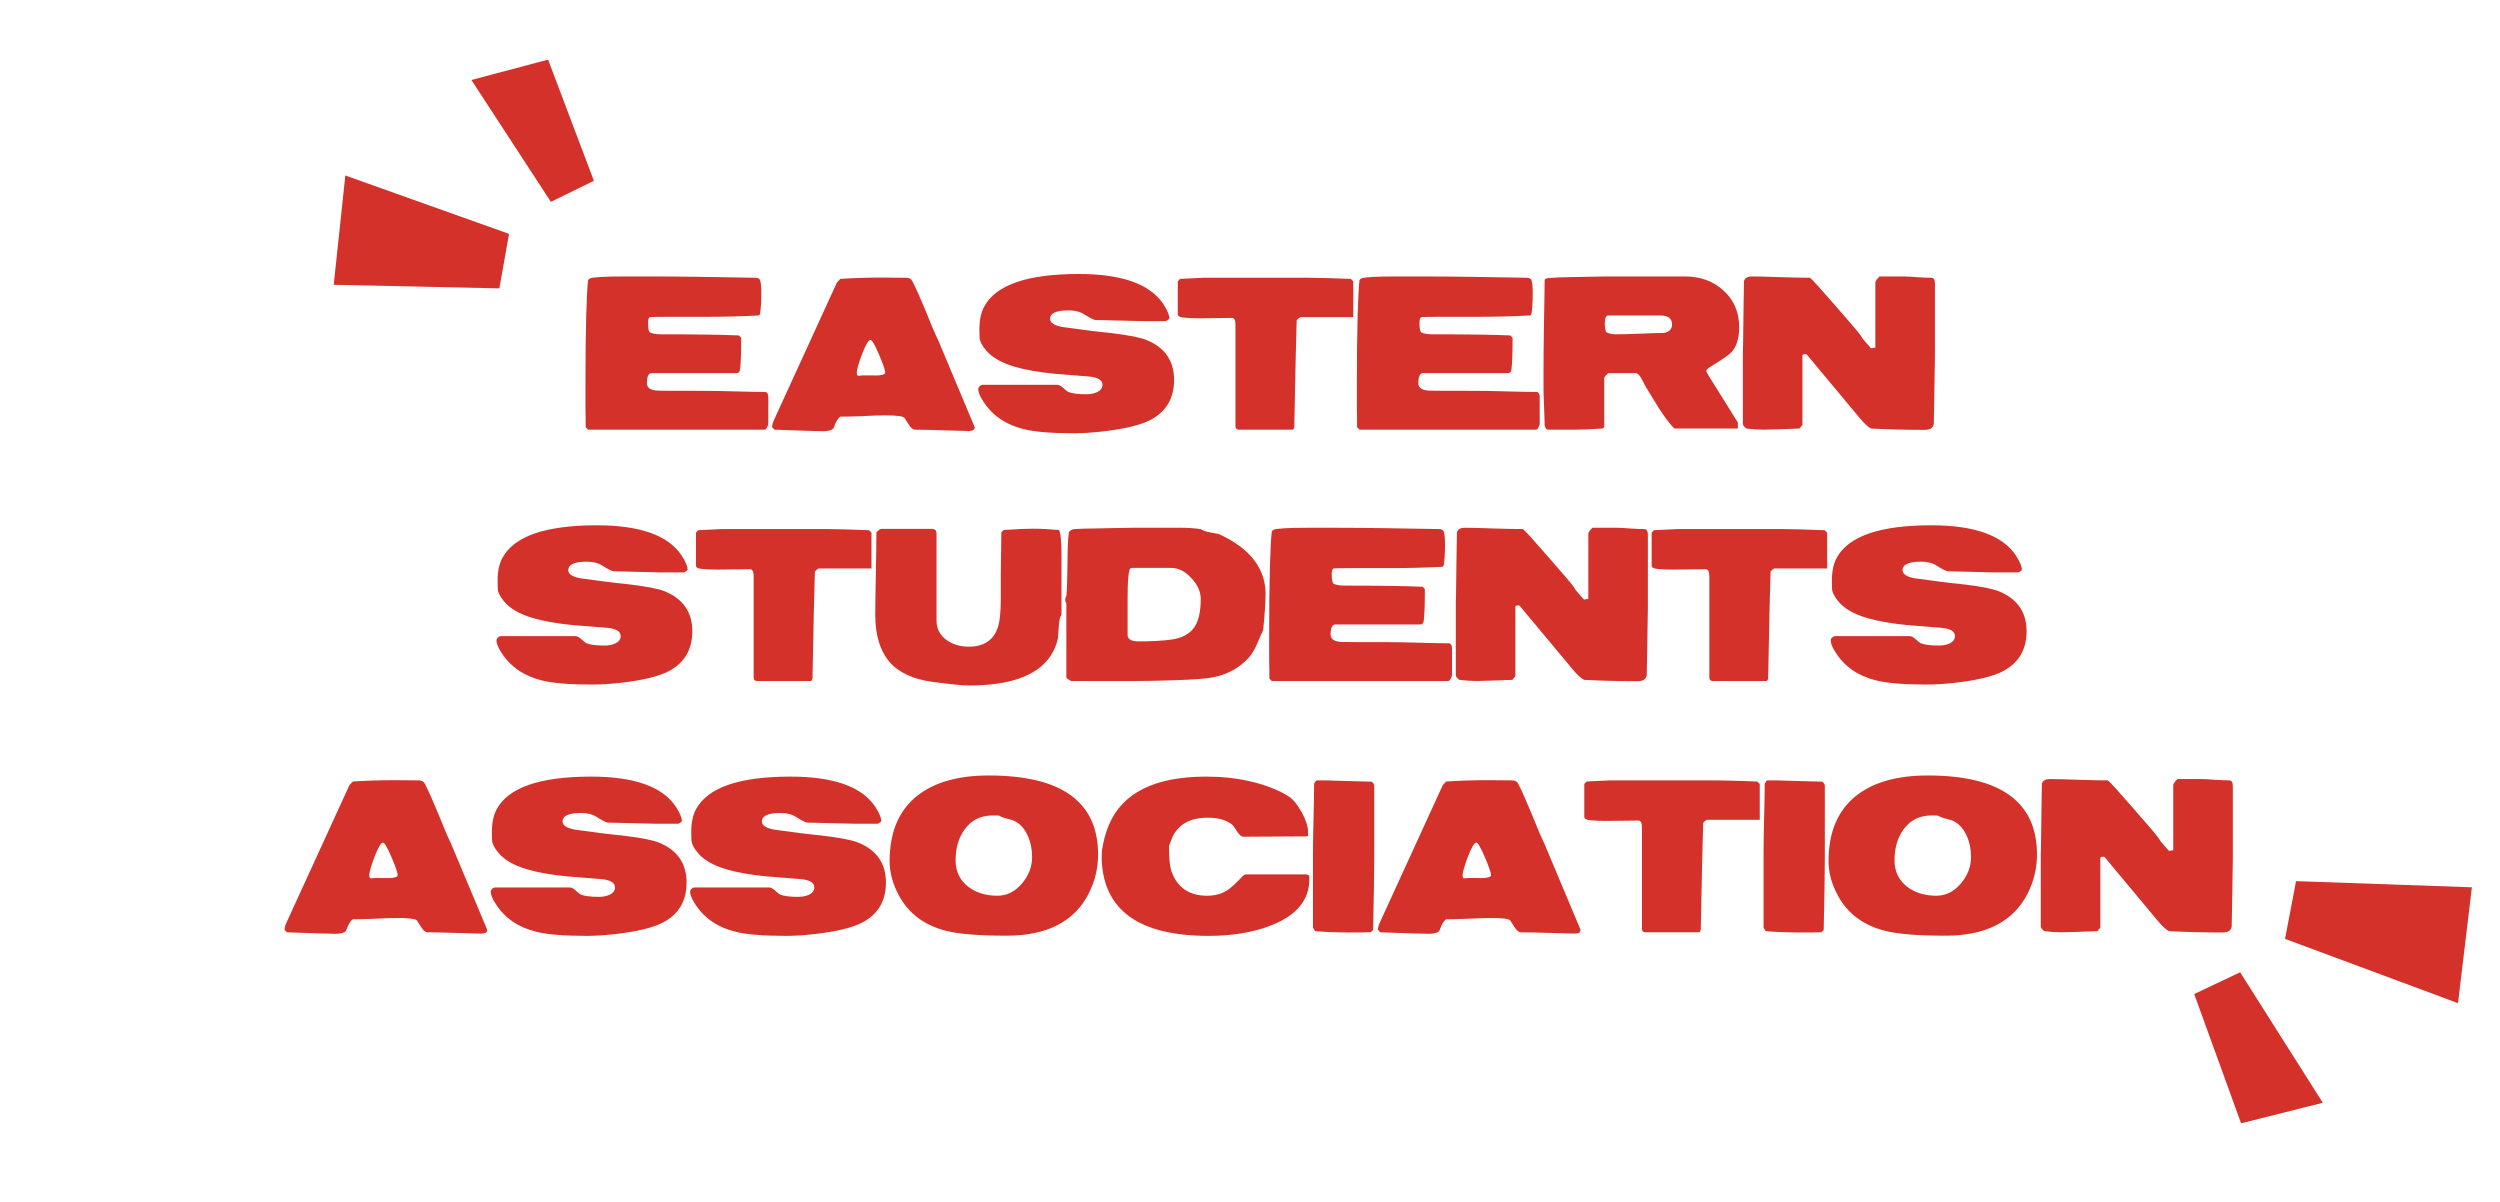
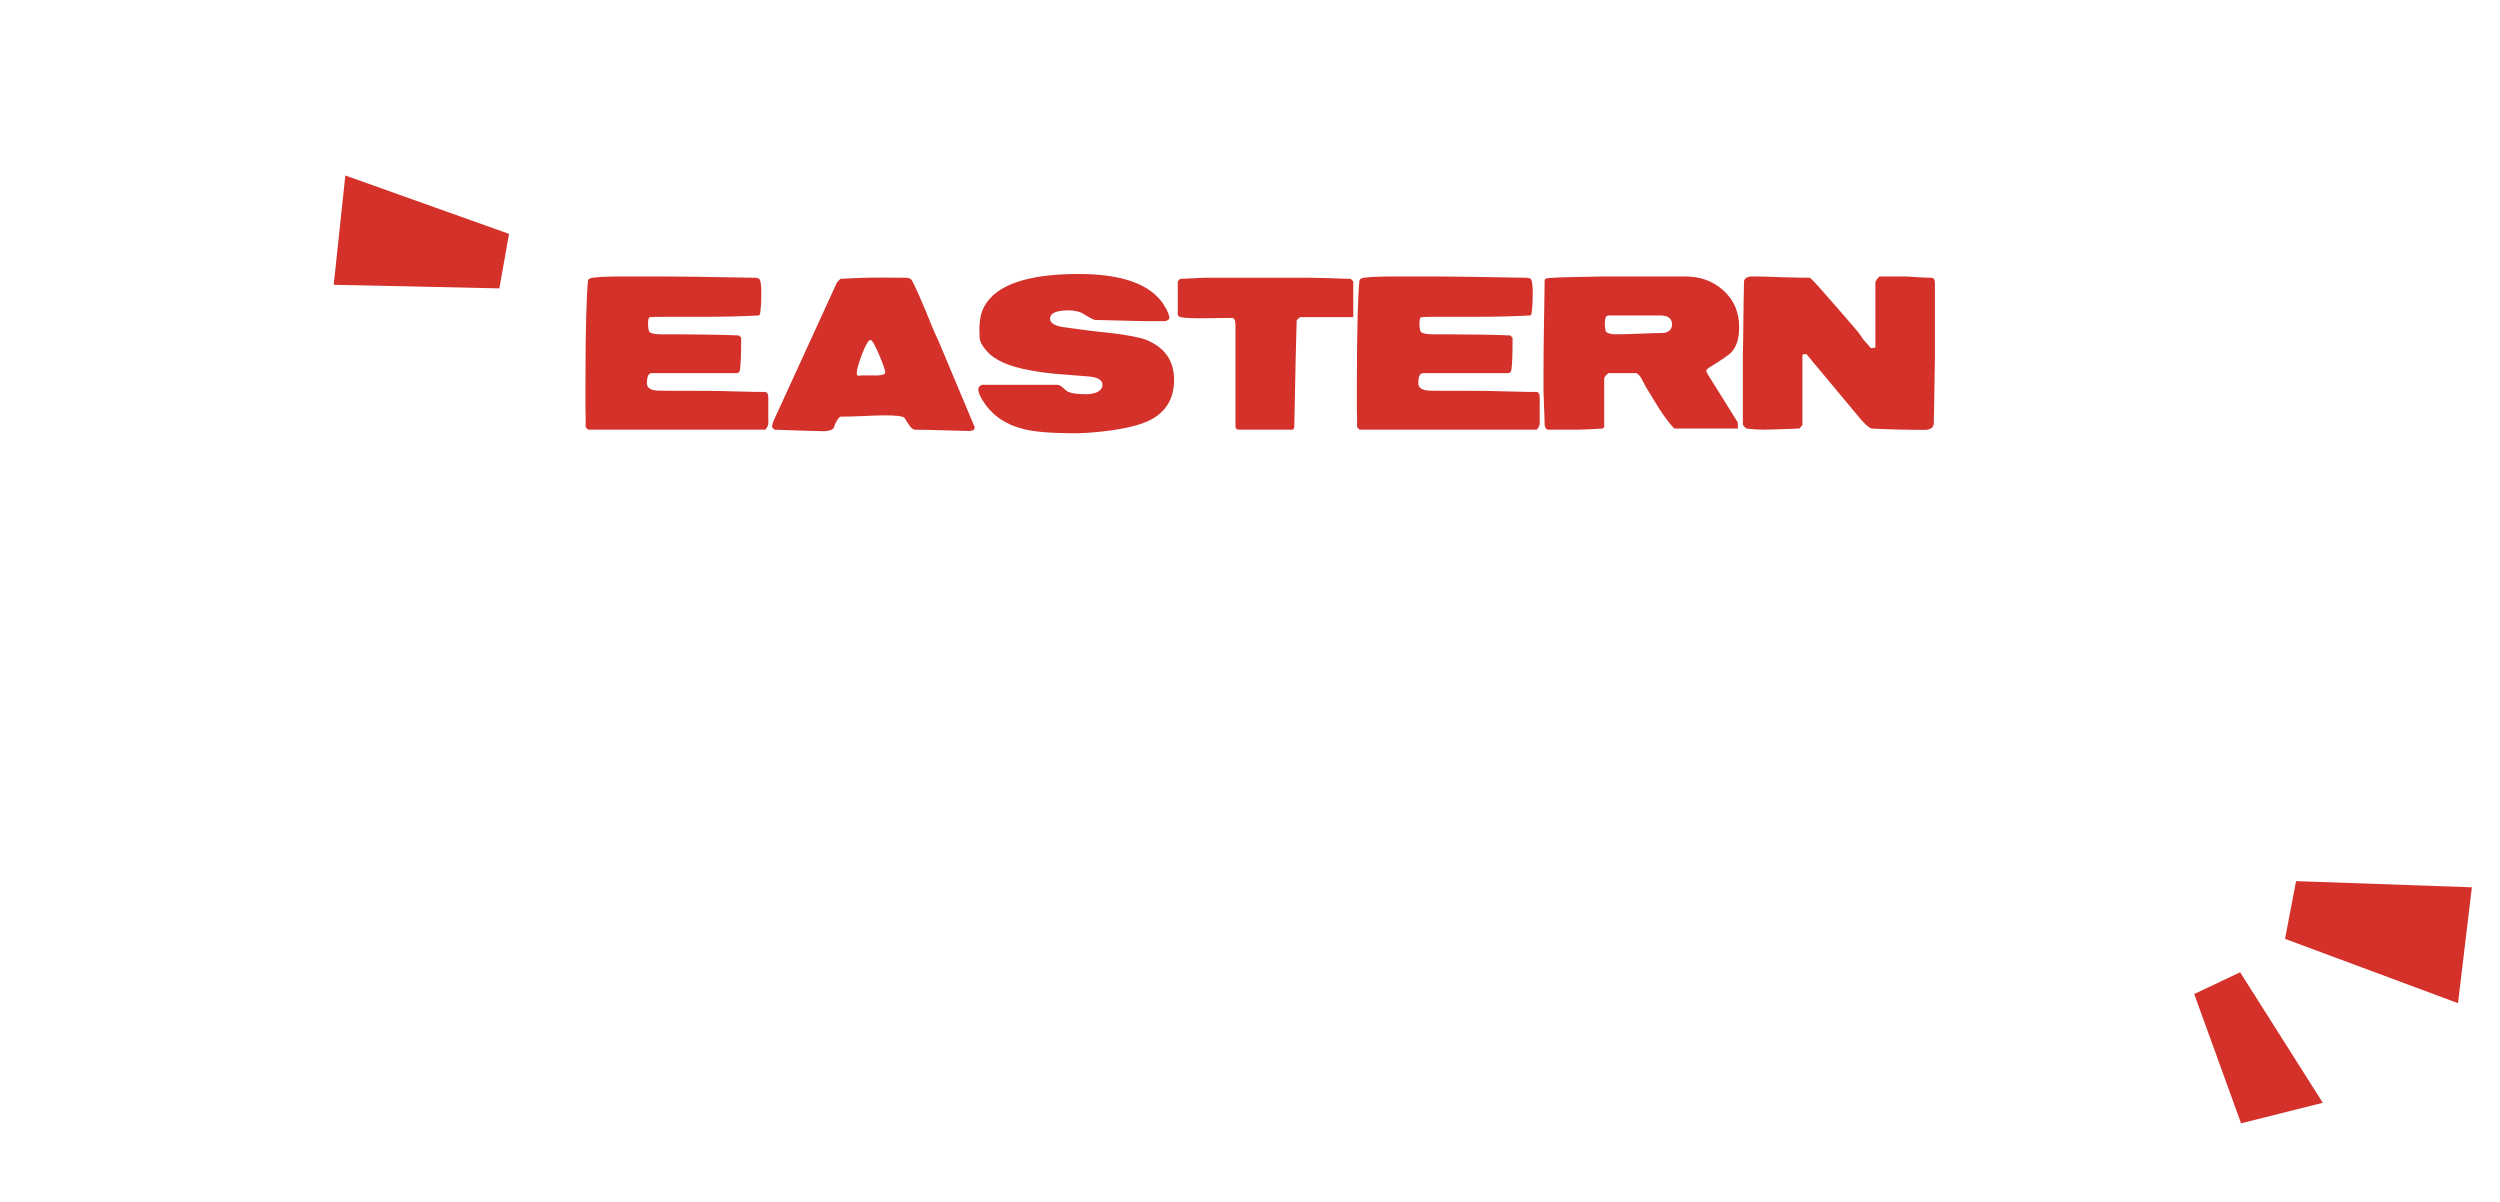
<svg xmlns="http://www.w3.org/2000/svg" width="955" height="459" viewBox="0 0 955 459" fill="none">
  <g filter="url(#filter0_d_9_11)">
-     <path d="M184.648 237.656C184.648 236.936 185.128 236.384 186.088 236H214.888C215.464 236 216.16 236.36 216.976 237.08C217.984 237.992 218.632 238.52 218.92 238.664C220.312 239.288 222.664 239.6 225.976 239.6C227.416 239.6 228.712 239.36 229.864 238.88C231.352 238.208 232.096 237.248 232.096 236C232.096 234.224 230.416 233.168 227.056 232.832C222.544 232.448 218.032 232.088 213.52 231.752C207.424 231.128 202.432 230.24 198.544 229.088C193.36 227.552 189.664 225.392 187.456 222.608C186.016 220.88 185.248 219.344 185.152 218C185.104 217.28 185.08 216.248 185.08 214.904C185.08 211.256 185.704 208.304 186.952 206.048C191.464 197.792 203.488 193.664 223.024 193.664C239.536 193.664 250.336 197.528 255.424 205.256C256.912 207.608 257.656 209.384 257.656 210.584C257.656 210.872 257.2 211.232 256.288 211.664H247.36C246.928 211.664 242.128 211.544 232.96 211.304C231.376 211.256 230.152 211.232 229.288 211.232C228.472 211.04 227.08 210.32 225.112 209.072C223.576 208.064 221.584 207.56 219.136 207.56C214.432 207.56 212.08 208.64 212.08 210.8C212.08 212.288 213.616 213.32 216.688 213.896C224.464 215 230.416 215.744 234.544 216.128C241.6 216.944 246.376 217.856 248.872 218.864C255.928 221.744 259.456 226.832 259.456 234.128C259.456 241.088 256.504 246.152 250.6 249.32C246.808 251.336 240.76 252.824 232.456 253.784C228.28 254.264 224.584 254.504 221.368 254.504C212.584 254.504 206.128 253.976 202 252.92C195.136 251.24 189.976 247.688 186.52 242.264C185.272 240.344 184.648 238.808 184.648 237.656ZM260.868 196.472L261.732 195.536C266.916 195.248 269.892 195.104 270.66 195.104H311.052C313.836 195.104 319.14 195.248 326.964 195.536L327.9 196.472V210.152H307.668C307.284 210.344 306.828 210.728 306.3 211.304C306.3 210.536 306.156 215.936 305.868 227.504C305.628 238.496 305.46 246.752 305.364 252.272L304.932 253.136H284.268C283.356 253.136 282.9 252.68 282.9 251.768V213.104C282.9 211.328 282.444 210.44 281.532 210.44C280.476 210.44 278.532 210.464 275.7 210.512C272.868 210.56 270.732 210.584 269.292 210.584C266.94 210.584 265.02 210.512 263.532 210.368C261.756 210.272 260.868 209.84 260.868 209.072V196.472ZM365.065 254.864C362.953 254.864 358.393 254.408 351.385 253.496C343.801 252.488 338.233 249.896 334.681 245.72C331.129 241.496 329.353 235.544 329.353 227.864C329.353 224.36 329.425 219.104 329.569 212.096C329.713 205.088 329.785 199.832 329.785 196.328C330.649 195.464 331.249 195.032 331.585 195.032H350.953C352.153 195.032 352.753 195.632 352.753 196.832V230.096C352.753 233.216 354.073 235.712 356.713 237.584C359.065 239.216 361.873 240.032 365.137 240.032C369.073 240.032 372.073 238.832 374.137 236.432C375.097 235.28 375.817 233.888 376.297 232.256C376.921 230.24 377.257 226.976 377.305 222.464C377.305 219.056 377.305 215.624 377.305 212.168L377.521 196.328L378.385 195.464C383.233 195.128 386.929 194.96 389.473 194.96C392.545 194.96 395.905 195.128 399.553 195.464C400.177 196.616 400.489 199.904 400.489 205.328V227.864C399.961 228.44 399.625 229.856 399.481 232.112C399.289 235.04 399.169 236.624 399.121 236.864C396.385 248.864 385.033 254.864 365.065 254.864ZM402.347 223.4C402.059 223.112 401.915 222.68 401.915 222.104C401.915 221.48 402.059 221.024 402.347 220.736C402.587 218.192 402.731 214.136 402.779 208.568C402.779 203.288 402.947 199.232 403.283 196.4C403.715 195.632 404.459 195.2 405.515 195.104C408.443 194.96 410.651 194.888 412.139 194.888C412.907 194.888 415.499 194.84 419.915 194.744C423.083 194.648 425.675 194.6 427.691 194.6H446.123C448.571 194.6 451.091 194.768 453.683 195.104C454.499 195.68 455.747 196.112 457.427 196.4C459.347 196.688 460.643 197 461.315 197.336C472.739 202.76 478.451 210.32 478.451 220.016C478.451 222.896 478.139 227.48 477.515 233.768C477.227 234.248 476.435 236.024 475.139 239.096C474.179 241.256 473.171 242.936 472.115 244.136C468.659 247.976 464.267 250.472 458.939 251.624C456.443 252.2 451.331 252.608 443.603 252.848C437.987 253.04 433.067 253.136 428.843 253.136H404.147C402.947 252.512 402.347 252.056 402.347 251.768V223.4ZM425.747 235.568C425.747 237.2 427.163 238.016 429.995 238.016C434.699 238.016 438.731 237.8 442.091 237.368C446.459 236.84 449.555 235.184 451.379 232.4C452.915 230 453.683 226.472 453.683 221.816C453.683 219.032 452.483 216.368 450.083 213.824C447.731 211.232 445.187 209.936 442.451 209.936H427.547C426.971 209.936 426.611 210.2 426.467 210.728C425.987 212.36 425.747 215.84 425.747 221.168V235.568ZM480.828 253.136L479.892 252.2C479.892 251.432 479.892 250.304 479.892 248.816C479.844 247.328 479.82 246.2 479.82 245.432V235.136C479.82 224.864 479.916 216.344 480.108 209.576C480.3 202.808 480.54 198.272 480.828 195.968C481.068 195.68 481.284 195.488 481.476 195.392C482.532 194.864 486.996 194.6 494.868 194.6H505.02C510.108 194.6 516.06 194.648 522.876 194.744C536.22 194.936 543.492 195.056 544.692 195.104C545.7 195.152 546.3 195.44 546.492 195.968C546.828 196.88 546.996 198.56 546.996 201.008C546.996 204.32 546.828 206.984 546.492 209L546.06 209.504C539.532 209.84 533.292 210.008 527.34 210.008H512.22C507.036 210.008 504.372 210.08 504.228 210.224C503.892 210.608 503.724 211.328 503.724 212.384C503.724 214.592 504.012 215.816 504.588 216.056C505.548 216.488 506.916 216.704 508.692 216.704C522.132 216.704 532.044 216.848 538.428 217.136L539.292 218V219.296C539.292 224.24 539.148 227.864 538.86 230.168C538.764 231.08 538.308 231.536 537.492 231.536H505.092C503.892 231.536 503.292 232.832 503.292 235.424C503.292 237.2 504.78 238.136 507.756 238.232C508.428 238.28 514.452 238.304 525.828 238.304C528.372 238.304 532.188 238.376 537.276 238.52C542.364 238.664 546.18 238.736 548.724 238.736C549.348 239.072 549.66 239.672 549.66 240.536V250.904C549.66 251.24 549.492 251.696 549.156 252.272C548.868 252.848 548.58 253.136 548.292 253.136H480.828ZM552.486 252.704C551.574 252.032 551.118 251.432 551.118 250.904V223.328L551.19 221.096C551.286 211.496 551.358 206 551.406 204.608C551.454 201.296 551.502 198.56 551.55 196.4C551.838 195.2 552.894 194.6 554.718 194.6C557.166 194.6 560.838 194.696 565.734 194.888C570.63 195.032 574.302 195.104 576.75 195.104C577.518 195.632 580.854 199.304 586.758 206.12C592.518 212.696 595.614 216.344 596.046 217.064C596.478 217.736 596.79 218.216 596.982 218.504C598.854 220.664 599.838 221.792 599.934 221.888L600.222 222.032C600.798 221.888 601.302 221.816 601.734 221.816V196.904C601.734 196.424 602.262 195.656 603.318 194.6H612.534C613.686 194.6 615.438 194.696 617.79 194.888C620.19 195.032 621.966 195.104 623.118 195.104C624.03 195.104 624.486 195.824 624.486 197.264V225.2C624.486 227.504 624.438 230.48 624.342 234.128C624.246 239.072 624.198 242.048 624.198 243.056C624.15 246.464 624.102 249.08 624.054 250.904C623.862 252.44 622.686 253.208 620.526 253.208C613.47 253.208 606.678 253.04 600.15 252.704C598.998 252.176 597.51 250.808 595.686 248.6L575.454 224.336C575.262 224.288 575.118 224.264 575.022 224.264C574.254 224.264 573.87 224.432 573.87 224.768V251.336C573.246 252.104 572.862 252.56 572.718 252.704C565.086 252.992 560.55 253.136 559.11 253.136C556.998 253.136 554.79 252.992 552.486 252.704ZM625.931 196.472L626.795 195.536C631.979 195.248 634.955 195.104 635.723 195.104H676.115C678.899 195.104 684.203 195.248 692.027 195.536L692.963 196.472V210.152H672.731C672.347 210.344 671.891 210.728 671.363 211.304C671.363 210.536 671.219 215.936 670.931 227.504C670.691 238.496 670.523 246.752 670.427 252.272L669.995 253.136H649.331C648.419 253.136 647.963 252.68 647.963 251.768V213.104C647.963 211.328 647.507 210.44 646.595 210.44C645.539 210.44 643.595 210.464 640.763 210.512C637.931 210.56 635.795 210.584 634.355 210.584C632.003 210.584 630.083 210.512 628.595 210.368C626.819 210.272 625.931 209.84 625.931 209.072V196.472ZM694.343 237.656C694.343 236.936 694.823 236.384 695.783 236H724.583C725.159 236 725.855 236.36 726.671 237.08C727.679 237.992 728.327 238.52 728.615 238.664C730.007 239.288 732.359 239.6 735.671 239.6C737.111 239.6 738.407 239.36 739.559 238.88C741.047 238.208 741.791 237.248 741.791 236C741.791 234.224 740.111 233.168 736.751 232.832C732.239 232.448 727.727 232.088 723.215 231.752C717.119 231.128 712.127 230.24 708.239 229.088C703.055 227.552 699.359 225.392 697.151 222.608C695.711 220.88 694.943 219.344 694.847 218C694.799 217.28 694.775 216.248 694.775 214.904C694.775 211.256 695.399 208.304 696.647 206.048C701.159 197.792 713.183 193.664 732.719 193.664C749.231 193.664 760.031 197.528 765.119 205.256C766.607 207.608 767.351 209.384 767.351 210.584C767.351 210.872 766.895 211.232 765.983 211.664H757.055C756.623 211.664 751.823 211.544 742.655 211.304C741.071 211.256 739.847 211.232 738.983 211.232C738.167 211.04 736.775 210.32 734.807 209.072C733.271 208.064 731.279 207.56 728.831 207.56C724.127 207.56 721.775 208.64 721.775 210.8C721.775 212.288 723.311 213.32 726.383 213.896C734.159 215 740.111 215.744 744.239 216.128C751.295 216.944 756.071 217.856 758.567 218.864C765.623 221.744 769.151 226.832 769.151 234.128C769.151 241.088 766.199 246.152 760.295 249.32C756.503 251.336 750.455 252.824 742.151 253.784C737.975 254.264 734.279 254.504 731.063 254.504C722.279 254.504 715.823 253.976 711.695 252.92C704.831 251.24 699.671 247.688 696.215 242.264C694.967 240.344 694.343 238.808 694.343 237.656Z" fill="#D3312A" />
-   </g>
+     </g>
  <g filter="url(#filter1_d_9_11)">
-     <path d="M104.584 349.136C104.152 348.704 103.864 348.392 103.72 348.2V347.984C103.72 347.312 104.008 346.352 104.584 345.104L128.488 292.904C128.92 292.424 129.352 291.968 129.784 291.536C134.68 291.2 140.08 291.032 145.984 291.032L154.984 291.104C156.088 291.104 156.856 291.536 157.288 292.4C158.632 294.992 160.312 298.736 162.328 303.632C164.44 308.96 166.048 312.728 167.152 314.936L181.12 348.2C181.12 349.16 180.376 349.64 178.888 349.64C178.792 349.64 173.56 349.496 163.192 349.208C161.032 349.208 159.352 349.184 158.152 349.136C157.384 348.992 156.64 348.344 155.92 347.192C154.864 345.56 154.312 344.696 154.264 344.6C153.688 343.976 151.168 343.664 146.704 343.664C144.832 343.664 142 343.76 138.208 343.952C134.464 344.096 131.656 344.168 129.784 344.168C128.92 344.648 128.032 346.16 127.12 348.704C126.352 349.376 125.056 349.712 123.232 349.712C121.264 349.712 115.048 349.52 104.584 349.136ZM136.048 327.392C136.048 328.16 136.288 328.544 136.768 328.544C136.912 328.544 137.128 328.52 137.416 328.472C137.752 328.424 138.016 328.4 138.208 328.4C143.632 328.4 145.216 328.424 142.96 328.472C145.6 328.424 146.92 328.04 146.92 327.32C146.92 326.408 146.128 324.104 144.544 320.408C142.96 316.712 141.88 314.864 141.304 314.864C140.536 314.864 139.432 316.736 137.992 320.48C136.696 323.984 136.048 326.288 136.048 327.392ZM182.468 333.656C182.468 332.936 182.948 332.384 183.908 332H212.708C213.284 332 213.98 332.36 214.796 333.08C215.804 333.992 216.452 334.52 216.74 334.664C218.132 335.288 220.484 335.6 223.796 335.6C225.236 335.6 226.532 335.36 227.684 334.88C229.172 334.208 229.916 333.248 229.916 332C229.916 330.224 228.236 329.168 224.876 328.832C220.364 328.448 215.852 328.088 211.34 327.752C205.244 327.128 200.252 326.24 196.364 325.088C191.18 323.552 187.484 321.392 185.276 318.608C183.836 316.88 183.068 315.344 182.972 314C182.924 313.28 182.9 312.248 182.9 310.904C182.9 307.256 183.524 304.304 184.772 302.048C189.284 293.792 201.308 289.664 220.844 289.664C237.356 289.664 248.156 293.528 253.244 301.256C254.732 303.608 255.476 305.384 255.476 306.584C255.476 306.872 255.02 307.232 254.108 307.664H245.18C244.748 307.664 239.948 307.544 230.78 307.304C229.196 307.256 227.972 307.232 227.108 307.232C226.292 307.04 224.9 306.32 222.932 305.072C221.396 304.064 219.404 303.56 216.956 303.56C212.252 303.56 209.9 304.64 209.9 306.8C209.9 308.288 211.436 309.32 214.508 309.896C222.284 311 228.236 311.744 232.364 312.128C239.42 312.944 244.196 313.856 246.692 314.864C253.748 317.744 257.276 322.832 257.276 330.128C257.276 337.088 254.324 342.152 248.42 345.32C244.628 347.336 238.58 348.824 230.276 349.784C226.1 350.264 222.404 350.504 219.188 350.504C210.404 350.504 203.948 349.976 199.82 348.92C192.956 347.24 187.796 343.688 184.34 338.264C183.092 336.344 182.468 334.808 182.468 333.656ZM258.617 333.656C258.617 332.936 259.097 332.384 260.057 332H288.857C289.433 332 290.129 332.36 290.945 333.08C291.953 333.992 292.601 334.52 292.889 334.664C294.281 335.288 296.633 335.6 299.945 335.6C301.385 335.6 302.681 335.36 303.833 334.88C305.321 334.208 306.065 333.248 306.065 332C306.065 330.224 304.385 329.168 301.025 328.832C296.513 328.448 292.001 328.088 287.489 327.752C281.393 327.128 276.401 326.24 272.513 325.088C267.329 323.552 263.633 321.392 261.425 318.608C259.985 316.88 259.217 315.344 259.121 314C259.073 313.28 259.049 312.248 259.049 310.904C259.049 307.256 259.673 304.304 260.921 302.048C265.433 293.792 277.457 289.664 296.993 289.664C313.505 289.664 324.305 293.528 329.393 301.256C330.881 303.608 331.625 305.384 331.625 306.584C331.625 306.872 331.169 307.232 330.257 307.664H321.329C320.897 307.664 316.097 307.544 306.929 307.304C305.345 307.256 304.121 307.232 303.257 307.232C302.441 307.04 301.049 306.32 299.081 305.072C297.545 304.064 295.553 303.56 293.105 303.56C288.401 303.56 286.049 304.64 286.049 306.8C286.049 308.288 287.585 309.32 290.657 309.896C298.433 311 304.385 311.744 308.513 312.128C315.569 312.944 320.345 313.856 322.841 314.864C329.897 317.744 333.425 322.832 333.425 330.128C333.425 337.088 330.473 342.152 324.569 345.32C320.777 347.336 314.729 348.824 306.425 349.784C302.249 350.264 298.553 350.504 295.337 350.504C286.553 350.504 280.097 349.976 275.969 348.92C269.105 347.24 263.945 343.688 260.489 338.264C259.241 336.344 258.617 334.808 258.617 333.656ZM334.837 321.992C334.837 310.76 338.437 302.36 345.637 296.792C352.165 291.752 361.189 289.232 372.709 289.232C400.549 289.232 414.469 299.312 414.469 319.472C414.469 324.608 413.293 329.528 410.941 334.232C405.469 345.032 395.005 350.432 379.549 350.432C368.893 350.432 361.165 349.808 356.365 348.56C348.109 346.448 342.133 341.984 338.437 335.168C336.037 330.752 334.837 326.36 334.837 321.992ZM360.037 321.632C360.037 325.904 361.669 329.288 364.933 331.784C367.909 334.04 371.605 335.168 376.021 335.168C379.669 335.168 382.813 333.584 385.453 330.416C387.997 327.392 389.269 324.032 389.269 320.336C389.269 317.36 388.693 314.624 387.541 312.128C386.197 309.2 384.277 307.256 381.781 306.296C381.541 306.248 380.653 306.008 379.117 305.576C378.061 305.288 377.245 304.952 376.669 304.568C376.429 304.568 376.021 304.544 375.445 304.496C374.917 304.496 374.509 304.496 374.221 304.496C369.661 304.496 366.085 306.272 363.493 309.824C361.189 312.992 360.037 316.928 360.037 321.632ZM415.836 321.272L415.908 318.032C416.484 314.336 417.372 311.048 418.572 308.168C423.756 295.832 436.164 289.664 455.796 289.664C461.604 289.664 467.076 290.24 472.212 291.392C478.5 292.832 483.588 294.824 487.476 297.368C489.06 298.424 490.692 300.464 492.372 303.488C493.908 306.32 494.676 308.768 494.676 310.832V312.2L494.46 312.488L469.908 312.632C469.236 312.632 468.492 312.008 467.676 310.76C466.668 309.224 466.068 308.36 465.876 308.168C463.668 306.296 460.476 305.36 456.3 305.36C449.772 305.36 445.308 307.784 442.908 312.632C442.284 314.216 441.828 315.416 441.54 316.232C441.54 320.84 441.876 324.08 442.548 325.952C444.756 332.096 449.292 335.168 456.156 335.168C459.18 335.168 461.772 334.448 463.932 333.008C465.324 332.096 467.316 330.248 469.908 327.464L470.772 327.032H494.172L495.108 327.464C495.156 328.376 495.18 328.808 495.18 328.76C495.18 336.68 490.452 342.536 480.996 346.328C474.132 349.112 466.02 350.504 456.66 350.504C430.164 350.504 416.556 340.76 415.836 321.272ZM497.42 348.704C496.988 348.128 496.7 347.672 496.556 347.336V318.464C496.556 315.584 496.628 311.264 496.772 305.504C496.916 299.696 496.988 295.352 496.988 292.472C497.228 291.848 497.54 291.392 497.924 291.104H502.172C501.212 291.104 506.828 291.272 519.02 291.608C519.404 291.848 519.716 292.28 519.956 292.904V320.624C519.956 326.384 519.812 335.6 519.524 348.272L518.588 349.136C518.252 349.136 517.724 349.136 517.004 349.136C516.284 349.184 515.756 349.208 515.42 349.208H510.812C505.82 349.208 501.356 349.04 497.42 348.704ZM522.24 349.136C521.808 348.704 521.52 348.392 521.376 348.2V347.984C521.376 347.312 521.664 346.352 522.24 345.104L546.144 292.904C546.576 292.424 547.008 291.968 547.44 291.536C552.336 291.2 557.736 291.032 563.64 291.032L572.64 291.104C573.744 291.104 574.512 291.536 574.944 292.4C576.288 294.992 577.968 298.736 579.984 303.632C582.096 308.96 583.704 312.728 584.808 314.936L598.776 348.2C598.776 349.16 598.032 349.64 596.544 349.64C596.448 349.64 591.216 349.496 580.848 349.208C578.688 349.208 577.008 349.184 575.808 349.136C575.04 348.992 574.296 348.344 573.576 347.192C572.52 345.56 571.968 344.696 571.92 344.6C571.344 343.976 568.824 343.664 564.36 343.664C562.488 343.664 559.656 343.76 555.864 343.952C552.12 344.096 549.312 344.168 547.44 344.168C546.576 344.648 545.688 346.16 544.776 348.704C544.008 349.376 542.712 349.712 540.888 349.712C538.92 349.712 532.704 349.52 522.24 349.136ZM553.704 327.392C553.704 328.16 553.944 328.544 554.424 328.544C554.568 328.544 554.784 328.52 555.072 328.472C555.408 328.424 555.672 328.4 555.864 328.4C561.288 328.4 562.872 328.424 560.616 328.472C563.256 328.424 564.576 328.04 564.576 327.32C564.576 326.408 563.784 324.104 562.2 320.408C560.616 316.712 559.536 314.864 558.96 314.864C558.192 314.864 557.088 316.736 555.648 320.48C554.352 323.984 553.704 326.288 553.704 327.392ZM600.197 292.472L601.061 291.536C606.245 291.248 609.221 291.104 609.989 291.104H650.381C653.165 291.104 658.469 291.248 666.293 291.536L667.229 292.472V306.152H646.997C646.613 306.344 646.157 306.728 645.629 307.304C645.629 306.536 645.485 311.936 645.197 323.504C644.957 334.496 644.789 342.752 644.693 348.272L644.261 349.136H623.597C622.685 349.136 622.229 348.68 622.229 347.768V309.104C622.229 307.328 621.773 306.44 620.861 306.44C619.805 306.44 617.861 306.464 615.029 306.512C612.197 306.56 610.061 306.584 608.621 306.584C606.269 306.584 604.349 306.512 602.861 306.368C601.085 306.272 600.197 305.84 600.197 305.072V292.472ZM669.545 348.704C669.113 348.128 668.825 347.672 668.681 347.336V318.464C668.681 315.584 668.753 311.264 668.897 305.504C669.041 299.696 669.113 295.352 669.113 292.472C669.353 291.848 669.665 291.392 670.049 291.104H674.297C673.337 291.104 678.953 291.272 691.145 291.608C691.529 291.848 691.841 292.28 692.081 292.904V320.624C692.081 326.384 691.937 335.6 691.649 348.272L690.713 349.136C690.377 349.136 689.849 349.136 689.129 349.136C688.409 349.184 687.881 349.208 687.545 349.208H682.937C677.945 349.208 673.481 349.04 669.545 348.704ZM693.501 321.992C693.501 310.76 697.101 302.36 704.301 296.792C710.829 291.752 719.853 289.232 731.373 289.232C759.213 289.232 773.133 299.312 773.133 319.472C773.133 324.608 771.957 329.528 769.605 334.232C764.133 345.032 753.669 350.432 738.213 350.432C727.557 350.432 719.829 349.808 715.029 348.56C706.773 346.448 700.797 341.984 697.101 335.168C694.701 330.752 693.501 326.36 693.501 321.992ZM718.701 321.632C718.701 325.904 720.333 329.288 723.597 331.784C726.573 334.04 730.269 335.168 734.685 335.168C738.333 335.168 741.477 333.584 744.117 330.416C746.661 327.392 747.933 324.032 747.933 320.336C747.933 317.36 747.357 314.624 746.205 312.128C744.861 309.2 742.941 307.256 740.445 306.296C740.205 306.248 739.317 306.008 737.781 305.576C736.725 305.288 735.909 304.952 735.333 304.568C735.093 304.568 734.685 304.544 734.109 304.496C733.581 304.496 733.173 304.496 732.885 304.496C728.325 304.496 724.749 306.272 722.157 309.824C719.853 312.992 718.701 316.928 718.701 321.632ZM775.94 348.704C775.028 348.032 774.572 347.432 774.572 346.904V319.328L774.644 317.096C774.74 307.496 774.812 302 774.86 300.608C774.908 297.296 774.956 294.56 775.004 292.4C775.292 291.2 776.348 290.6 778.172 290.6C780.62 290.6 784.292 290.696 789.188 290.888C794.084 291.032 797.756 291.104 800.204 291.104C800.972 291.632 804.308 295.304 810.212 302.12C815.972 308.696 819.068 312.344 819.5 313.064C819.932 313.736 820.244 314.216 820.436 314.504C822.308 316.664 823.292 317.792 823.388 317.888L823.676 318.032C824.252 317.888 824.756 317.816 825.188 317.816V292.904C825.188 292.424 825.716 291.656 826.772 290.6H835.988C837.14 290.6 838.892 290.696 841.244 290.888C843.644 291.032 845.42 291.104 846.572 291.104C847.484 291.104 847.94 291.824 847.94 293.264V321.2C847.94 323.504 847.892 326.48 847.796 330.128C847.7 335.072 847.652 338.048 847.652 339.056C847.604 342.464 847.556 345.08 847.508 346.904C847.316 348.44 846.14 349.208 843.98 349.208C836.924 349.208 830.132 349.04 823.604 348.704C822.452 348.176 820.964 346.808 819.14 344.6L798.908 320.336C798.716 320.288 798.572 320.264 798.476 320.264C797.708 320.264 797.324 320.432 797.324 320.768V347.336C796.7 348.104 796.316 348.56 796.172 348.704C788.54 348.992 784.004 349.136 782.564 349.136C780.452 349.136 778.244 348.992 775.94 348.704Z" fill="#D3312A" />
-   </g>
+     </g>
  <g filter="url(#filter2_d_9_11)">
    <path d="M219.656 157.136L218.72 156.2C218.72 155.432 218.72 154.304 218.72 152.816C218.672 151.328 218.648 150.2 218.648 149.432V139.136C218.648 128.864 218.744 120.344 218.936 113.576C219.128 106.808 219.368 102.272 219.656 99.968C219.896 99.68 220.112 99.488 220.304 99.392C221.36 98.864 225.824 98.6 233.696 98.6H243.848C248.936 98.6 254.888 98.648 261.704 98.744C275.048 98.936 282.32 99.056 283.52 99.104C284.528 99.152 285.128 99.44 285.32 99.968C285.656 100.88 285.824 102.56 285.824 105.008C285.824 108.32 285.656 110.984 285.32 113L284.888 113.504C278.36 113.84 272.12 114.008 266.168 114.008H251.048C245.864 114.008 243.2 114.08 243.056 114.224C242.72 114.608 242.552 115.328 242.552 116.384C242.552 118.592 242.84 119.816 243.416 120.056C244.376 120.488 245.744 120.704 247.52 120.704C260.96 120.704 270.872 120.848 277.256 121.136L278.12 122V123.296C278.12 128.24 277.976 131.864 277.688 134.168C277.592 135.08 277.136 135.536 276.32 135.536H243.92C242.72 135.536 242.12 136.832 242.12 139.424C242.12 141.2 243.608 142.136 246.584 142.232C247.256 142.28 253.28 142.304 264.656 142.304C267.2 142.304 271.016 142.376 276.104 142.52C281.192 142.664 285.008 142.736 287.552 142.736C288.176 143.072 288.488 143.672 288.488 144.536V154.904C288.488 155.24 288.32 155.696 287.984 156.272C287.696 156.848 287.408 157.136 287.12 157.136H219.656ZM290.811 157.136C290.379 156.704 290.091 156.392 289.947 156.2V155.984C289.947 155.312 290.235 154.352 290.811 153.104L314.715 100.904C315.147 100.424 315.579 99.968 316.011 99.536C320.907 99.2 326.307 99.032 332.211 99.032L341.211 99.104C342.315 99.104 343.083 99.536 343.515 100.4C344.859 102.992 346.539 106.736 348.555 111.632C350.667 116.96 352.275 120.728 353.379 122.936L367.347 156.2C367.347 157.16 366.603 157.64 365.115 157.64C365.019 157.64 359.787 157.496 349.419 157.208C347.259 157.208 345.579 157.184 344.379 157.136C343.611 156.992 342.867 156.344 342.147 155.192C341.091 153.56 340.539 152.696 340.491 152.6C339.915 151.976 337.395 151.664 332.931 151.664C331.059 151.664 328.227 151.76 324.435 151.952C320.691 152.096 317.883 152.168 316.011 152.168C315.147 152.648 314.259 154.16 313.347 156.704C312.579 157.376 311.283 157.712 309.459 157.712C307.491 157.712 301.275 157.52 290.811 157.136ZM322.275 135.392C322.275 136.16 322.515 136.544 322.995 136.544C323.139 136.544 323.355 136.52 323.643 136.472C323.979 136.424 324.243 136.4 324.435 136.4C329.859 136.4 331.443 136.424 329.187 136.472C331.827 136.424 333.147 136.04 333.147 135.32C333.147 134.408 332.355 132.104 330.771 128.408C329.187 124.712 328.107 122.864 327.531 122.864C326.763 122.864 325.659 124.736 324.219 128.48C322.923 131.984 322.275 134.288 322.275 135.392ZM368.695 141.656C368.695 140.936 369.175 140.384 370.135 140H398.935C399.511 140 400.207 140.36 401.023 141.08C402.031 141.992 402.679 142.52 402.967 142.664C404.359 143.288 406.711 143.6 410.023 143.6C411.463 143.6 412.759 143.36 413.911 142.88C415.399 142.208 416.143 141.248 416.143 140C416.143 138.224 414.463 137.168 411.103 136.832C406.591 136.448 402.079 136.088 397.567 135.752C391.471 135.128 386.479 134.24 382.591 133.088C377.407 131.552 373.711 129.392 371.503 126.608C370.063 124.88 369.295 123.344 369.199 122C369.151 121.28 369.127 120.248 369.127 118.904C369.127 115.256 369.751 112.304 370.999 110.048C375.511 101.792 387.535 97.664 407.071 97.664C423.583 97.664 434.383 101.528 439.471 109.256C440.959 111.608 441.703 113.384 441.703 114.584C441.703 114.872 441.247 115.232 440.335 115.664H431.407C430.975 115.664 426.175 115.544 417.007 115.304C415.423 115.256 414.199 115.232 413.335 115.232C412.519 115.04 411.127 114.32 409.159 113.072C407.623 112.064 405.631 111.56 403.183 111.56C398.479 111.56 396.127 112.64 396.127 114.8C396.127 116.288 397.663 117.32 400.735 117.896C408.511 119 414.463 119.744 418.591 120.128C425.647 120.944 430.423 121.856 432.919 122.864C439.975 125.744 443.503 130.832 443.503 138.128C443.503 145.088 440.551 150.152 434.647 153.32C430.855 155.336 424.807 156.824 416.503 157.784C412.327 158.264 408.631 158.504 405.415 158.504C396.631 158.504 390.175 157.976 386.047 156.92C379.183 155.24 374.023 151.688 370.567 146.264C369.319 144.344 368.695 142.808 368.695 141.656ZM444.915 100.472L445.779 99.536C450.963 99.248 453.939 99.104 454.707 99.104H495.099C497.883 99.104 503.187 99.248 511.011 99.536L511.947 100.472V114.152H491.715C491.331 114.344 490.875 114.728 490.347 115.304C490.347 114.536 490.203 119.936 489.915 131.504C489.675 142.496 489.507 150.752 489.411 156.272L488.979 157.136H468.315C467.403 157.136 466.947 156.68 466.947 155.768V117.104C466.947 115.328 466.491 114.44 465.579 114.44C464.523 114.44 462.579 114.464 459.747 114.512C456.915 114.56 454.779 114.584 453.339 114.584C450.987 114.584 449.067 114.512 447.579 114.368C445.803 114.272 444.915 113.84 444.915 113.072V100.472ZM514.336 157.136L513.4 156.2C513.4 155.432 513.4 154.304 513.4 152.816C513.352 151.328 513.328 150.2 513.328 149.432V139.136C513.328 128.864 513.424 120.344 513.616 113.576C513.808 106.808 514.048 102.272 514.336 99.968C514.576 99.68 514.792 99.488 514.984 99.392C516.04 98.864 520.504 98.6 528.376 98.6H538.528C543.616 98.6 549.568 98.648 556.384 98.744C569.728 98.936 577 99.056 578.2 99.104C579.208 99.152 579.808 99.44 580 99.968C580.336 100.88 580.504 102.56 580.504 105.008C580.504 108.32 580.336 110.984 580 113L579.568 113.504C573.04 113.84 566.8 114.008 560.848 114.008H545.728C540.544 114.008 537.88 114.08 537.736 114.224C537.4 114.608 537.232 115.328 537.232 116.384C537.232 118.592 537.52 119.816 538.096 120.056C539.056 120.488 540.424 120.704 542.2 120.704C555.64 120.704 565.552 120.848 571.936 121.136L572.8 122V123.296C572.8 128.24 572.656 131.864 572.368 134.168C572.272 135.08 571.816 135.536 571 135.536H538.6C537.4 135.536 536.8 136.832 536.8 139.424C536.8 141.2 538.288 142.136 541.264 142.232C541.936 142.28 547.96 142.304 559.336 142.304C561.88 142.304 565.696 142.376 570.784 142.52C575.872 142.664 579.688 142.736 582.232 142.736C582.856 143.072 583.168 143.672 583.168 144.536V154.904C583.168 155.24 583 155.696 582.664 156.272C582.376 156.848 582.088 157.136 581.8 157.136H514.336ZM586.426 157.136C585.706 157.136 585.25 156.56 585.058 155.408C585.058 154.496 585.034 153.608 584.986 152.744L584.842 148.784C584.698 144.944 584.626 142.904 584.626 142.664V133.952C584.626 129.68 584.674 124.568 584.77 118.616L584.986 105.512C585.034 103.064 585.058 101.216 585.058 99.968C585.106 99.632 585.49 99.392 586.21 99.248C589.474 99.008 591.922 98.888 593.554 98.888C594.322 98.888 596.77 98.84 600.898 98.744C603.922 98.648 606.394 98.6 608.314 98.6H638.626C644.482 98.6 649.354 100.352 653.242 103.856C657.322 107.504 659.362 112.208 659.362 117.968C659.362 122.24 658.378 125.432 656.41 127.544C655.498 128.552 652.714 130.472 648.058 133.304C647.434 133.688 647.002 134.12 646.762 134.6C646.906 135.128 647.194 135.728 647.626 136.4L658.858 154.4V156.704H634.594C633.01 155.12 631.09 152.6 628.834 149.144C627.154 146.408 625.474 143.672 623.794 140.936C623.602 140.648 623.17 139.832 622.498 138.488C622.018 137.48 621.538 136.736 621.058 136.256C620.626 135.776 620.194 135.536 619.762 135.536H609.394C608.962 135.92 608.65 136.208 608.458 136.4C608.17 136.832 607.954 137.144 607.81 137.336V156.2L607.162 156.704C602.218 156.992 598.978 157.136 597.442 157.136H586.426ZM608.458 119.768C609.37 120.392 610.57 120.704 612.058 120.704C614.074 120.704 617.074 120.632 621.058 120.488C625.042 120.296 628.042 120.2 630.058 120.2C631.066 120.2 631.93 119.912 632.65 119.336C633.37 118.76 633.73 117.968 633.73 116.96C633.73 114.656 632.218 113.504 629.194 113.504H609.394C608.482 113.504 608.026 114.608 608.026 116.816C608.026 117.632 608.17 118.616 608.458 119.768ZM662.143 156.704C661.231 156.032 660.775 155.432 660.775 154.904V127.328L660.847 125.096C660.943 115.496 661.015 110 661.063 108.608C661.111 105.296 661.159 102.56 661.207 100.4C661.495 99.2 662.551 98.6 664.375 98.6C666.823 98.6 670.495 98.696 675.391 98.888C680.287 99.032 683.959 99.104 686.407 99.104C687.175 99.632 690.511 103.304 696.415 110.12C702.175 116.696 705.271 120.344 705.703 121.064C706.135 121.736 706.447 122.216 706.639 122.504C708.511 124.664 709.495 125.792 709.591 125.888L709.879 126.032C710.455 125.888 710.959 125.816 711.391 125.816V100.904C711.391 100.424 711.919 99.656 712.975 98.6H722.191C723.343 98.6 725.095 98.696 727.447 98.888C729.847 99.032 731.623 99.104 732.775 99.104C733.687 99.104 734.143 99.824 734.143 101.264V129.2C734.143 131.504 734.095 134.48 733.999 138.128C733.903 143.072 733.855 146.048 733.855 147.056C733.807 150.464 733.759 153.08 733.711 154.904C733.519 156.44 732.343 157.208 730.183 157.208C723.127 157.208 716.335 157.04 709.807 156.704C708.655 156.176 707.167 154.808 705.343 152.6L685.111 128.336C684.919 128.288 684.775 128.264 684.679 128.264C683.911 128.264 683.527 128.432 683.527 128.768V155.336C682.903 156.104 682.519 156.56 682.375 156.704C674.743 156.992 670.207 157.136 668.767 157.136C666.655 157.136 664.447 156.992 662.143 156.704Z" fill="#D3312A" />
  </g>
  <g filter="url(#filter3_d_9_11)">
    <path d="M861.732 372.407L893.31 422.267L862.093 430.098L844.184 380.717L861.732 372.407Z" fill="#D3312A" />
  </g>
  <g filter="url(#filter4_d_9_11)">
    <path d="M883.097 337.594L950.256 339.949L944.956 384.207L878.88 359.647L883.097 337.594Z" fill="#D3312A" />
  </g>
  <g filter="url(#filter5_d_9_11)">
-     <path d="M216.439 78.107L186.074 31.549L215.374 23.781L232.86 70.06L216.439 78.107Z" fill="#D3312A" />
-   </g>
+     </g>
  <g filter="url(#filter6_d_9_11)">
    <path d="M196.757 111.159L133.481 109.786L137.916 68.04L200.451 90.338L196.757 111.159Z" fill="#D3312A" />
  </g>
  <defs>
    <filter id="filter0_d_9_11" x="184.648" y="193.664" width="593.503" height="72.2" filterUnits="userSpaceOnUse" color-interpolation-filters="sRGB">
      <feFlood flood-opacity="0" result="BackgroundImageFix" />
      <feColorMatrix in="SourceAlpha" type="matrix" values="0 0 0 0 0 0 0 0 0 0 0 0 0 0 0 0 0 0 127 0" result="hardAlpha" />
      <feOffset dx="5" dy="7" />
      <feGaussianBlur stdDeviation="2" />
      <feComposite in2="hardAlpha" operator="out" />
      <feColorMatrix type="matrix" values="0 0 0 0 0 0 0 0 0 0 0 0 0 0 0 0 0 0 0.25 0" />
      <feBlend mode="normal" in2="BackgroundImageFix" result="effect1_dropShadow_9_11" />
      <feBlend mode="normal" in="SourceGraphic" in2="effect1_dropShadow_9_11" result="shape" />
    </filter>
    <filter id="filter1_d_9_11" x="103.72" y="289.232" width="753.22" height="72.272" filterUnits="userSpaceOnUse" color-interpolation-filters="sRGB">
      <feFlood flood-opacity="0" result="BackgroundImageFix" />
      <feColorMatrix in="SourceAlpha" type="matrix" values="0 0 0 0 0 0 0 0 0 0 0 0 0 0 0 0 0 0 127 0" result="hardAlpha" />
      <feOffset dx="5" dy="7" />
      <feGaussianBlur stdDeviation="2" />
      <feComposite in2="hardAlpha" operator="out" />
      <feColorMatrix type="matrix" values="0 0 0 0 0 0 0 0 0 0 0 0 0 0 0 0 0 0 0.25 0" />
      <feBlend mode="normal" in2="BackgroundImageFix" result="effect1_dropShadow_9_11" />
      <feBlend mode="normal" in="SourceGraphic" in2="effect1_dropShadow_9_11" result="shape" />
    </filter>
    <filter id="filter2_d_9_11" x="218.648" y="97.664" width="524.495" height="71.84" filterUnits="userSpaceOnUse" color-interpolation-filters="sRGB">
      <feFlood flood-opacity="0" result="BackgroundImageFix" />
      <feColorMatrix in="SourceAlpha" type="matrix" values="0 0 0 0 0 0 0 0 0 0 0 0 0 0 0 0 0 0 127 0" result="hardAlpha" />
      <feOffset dx="5" dy="7" />
      <feGaussianBlur stdDeviation="2" />
      <feComposite in2="hardAlpha" operator="out" />
      <feColorMatrix type="matrix" values="0 0 0 0 0 0 0 0 0 0 0 0 0 0 0 0 0 0 0.25 0" />
      <feBlend mode="normal" in2="BackgroundImageFix" result="effect1_dropShadow_9_11" />
      <feBlend mode="normal" in="SourceGraphic" in2="effect1_dropShadow_9_11" result="shape" />
    </filter>
    <filter id="filter3_d_9_11" x="834.184" y="367.407" width="59.126" height="65.691" filterUnits="userSpaceOnUse" color-interpolation-filters="sRGB">
      <feFlood flood-opacity="0" result="BackgroundImageFix" />
      <feColorMatrix in="SourceAlpha" type="matrix" values="0 0 0 0 0 0 0 0 0 0 0 0 0 0 0 0 0 0 127 0" result="hardAlpha" />
      <feOffset dx="-6" dy="-1" />
      <feGaussianBlur stdDeviation="2" />
      <feComposite in2="hardAlpha" operator="out" />
      <feColorMatrix type="matrix" values="0 0 0 0 0 0 0 0 0 0 0 0 0 0 0 0 0 0 0.25 0" />
      <feBlend mode="normal" in2="BackgroundImageFix" result="effect1_dropShadow_9_11" />
      <feBlend mode="normal" in="SourceGraphic" in2="effect1_dropShadow_9_11" result="shape" />
    </filter>
    <filter id="filter4_d_9_11" x="868.88" y="332.594" width="81.376" height="54.614" filterUnits="userSpaceOnUse" color-interpolation-filters="sRGB">
      <feFlood flood-opacity="0" result="BackgroundImageFix" />
      <feColorMatrix in="SourceAlpha" type="matrix" values="0 0 0 0 0 0 0 0 0 0 0 0 0 0 0 0 0 0 127 0" result="hardAlpha" />
      <feOffset dx="-6" dy="-1" />
      <feGaussianBlur stdDeviation="2" />
      <feComposite in2="hardAlpha" operator="out" />
      <feColorMatrix type="matrix" values="0 0 0 0 0 0 0 0 0 0 0 0 0 0 0 0 0 0 0.25 0" />
      <feBlend mode="normal" in2="BackgroundImageFix" result="effect1_dropShadow_9_11" />
      <feBlend mode="normal" in="SourceGraphic" in2="effect1_dropShadow_9_11" result="shape" />
    </filter>
    <filter id="filter5_d_9_11" x="176.074" y="18.781" width="56.786" height="62.325" filterUnits="userSpaceOnUse" color-interpolation-filters="sRGB">
      <feFlood flood-opacity="0" result="BackgroundImageFix" />
      <feColorMatrix in="SourceAlpha" type="matrix" values="0 0 0 0 0 0 0 0 0 0 0 0 0 0 0 0 0 0 127 0" result="hardAlpha" />
      <feOffset dx="-6" dy="-1" />
      <feGaussianBlur stdDeviation="2" />
      <feComposite in2="hardAlpha" operator="out" />
      <feColorMatrix type="matrix" values="0 0 0 0 0 0 0 0 0 0 0 0 0 0 0 0 0 0 0.25 0" />
      <feBlend mode="normal" in2="BackgroundImageFix" result="effect1_dropShadow_9_11" />
      <feBlend mode="normal" in="SourceGraphic" in2="effect1_dropShadow_9_11" result="shape" />
    </filter>
    <filter id="filter6_d_9_11" x="123.481" y="63.04" width="76.969" height="51.12" filterUnits="userSpaceOnUse" color-interpolation-filters="sRGB">
      <feFlood flood-opacity="0" result="BackgroundImageFix" />
      <feColorMatrix in="SourceAlpha" type="matrix" values="0 0 0 0 0 0 0 0 0 0 0 0 0 0 0 0 0 0 127 0" result="hardAlpha" />
      <feOffset dx="-6" dy="-1" />
      <feGaussianBlur stdDeviation="2" />
      <feComposite in2="hardAlpha" operator="out" />
      <feColorMatrix type="matrix" values="0 0 0 0 0 0 0 0 0 0 0 0 0 0 0 0 0 0 0.25 0" />
      <feBlend mode="normal" in2="BackgroundImageFix" result="effect1_dropShadow_9_11" />
      <feBlend mode="normal" in="SourceGraphic" in2="effect1_dropShadow_9_11" result="shape" />
    </filter>
  </defs>
</svg>